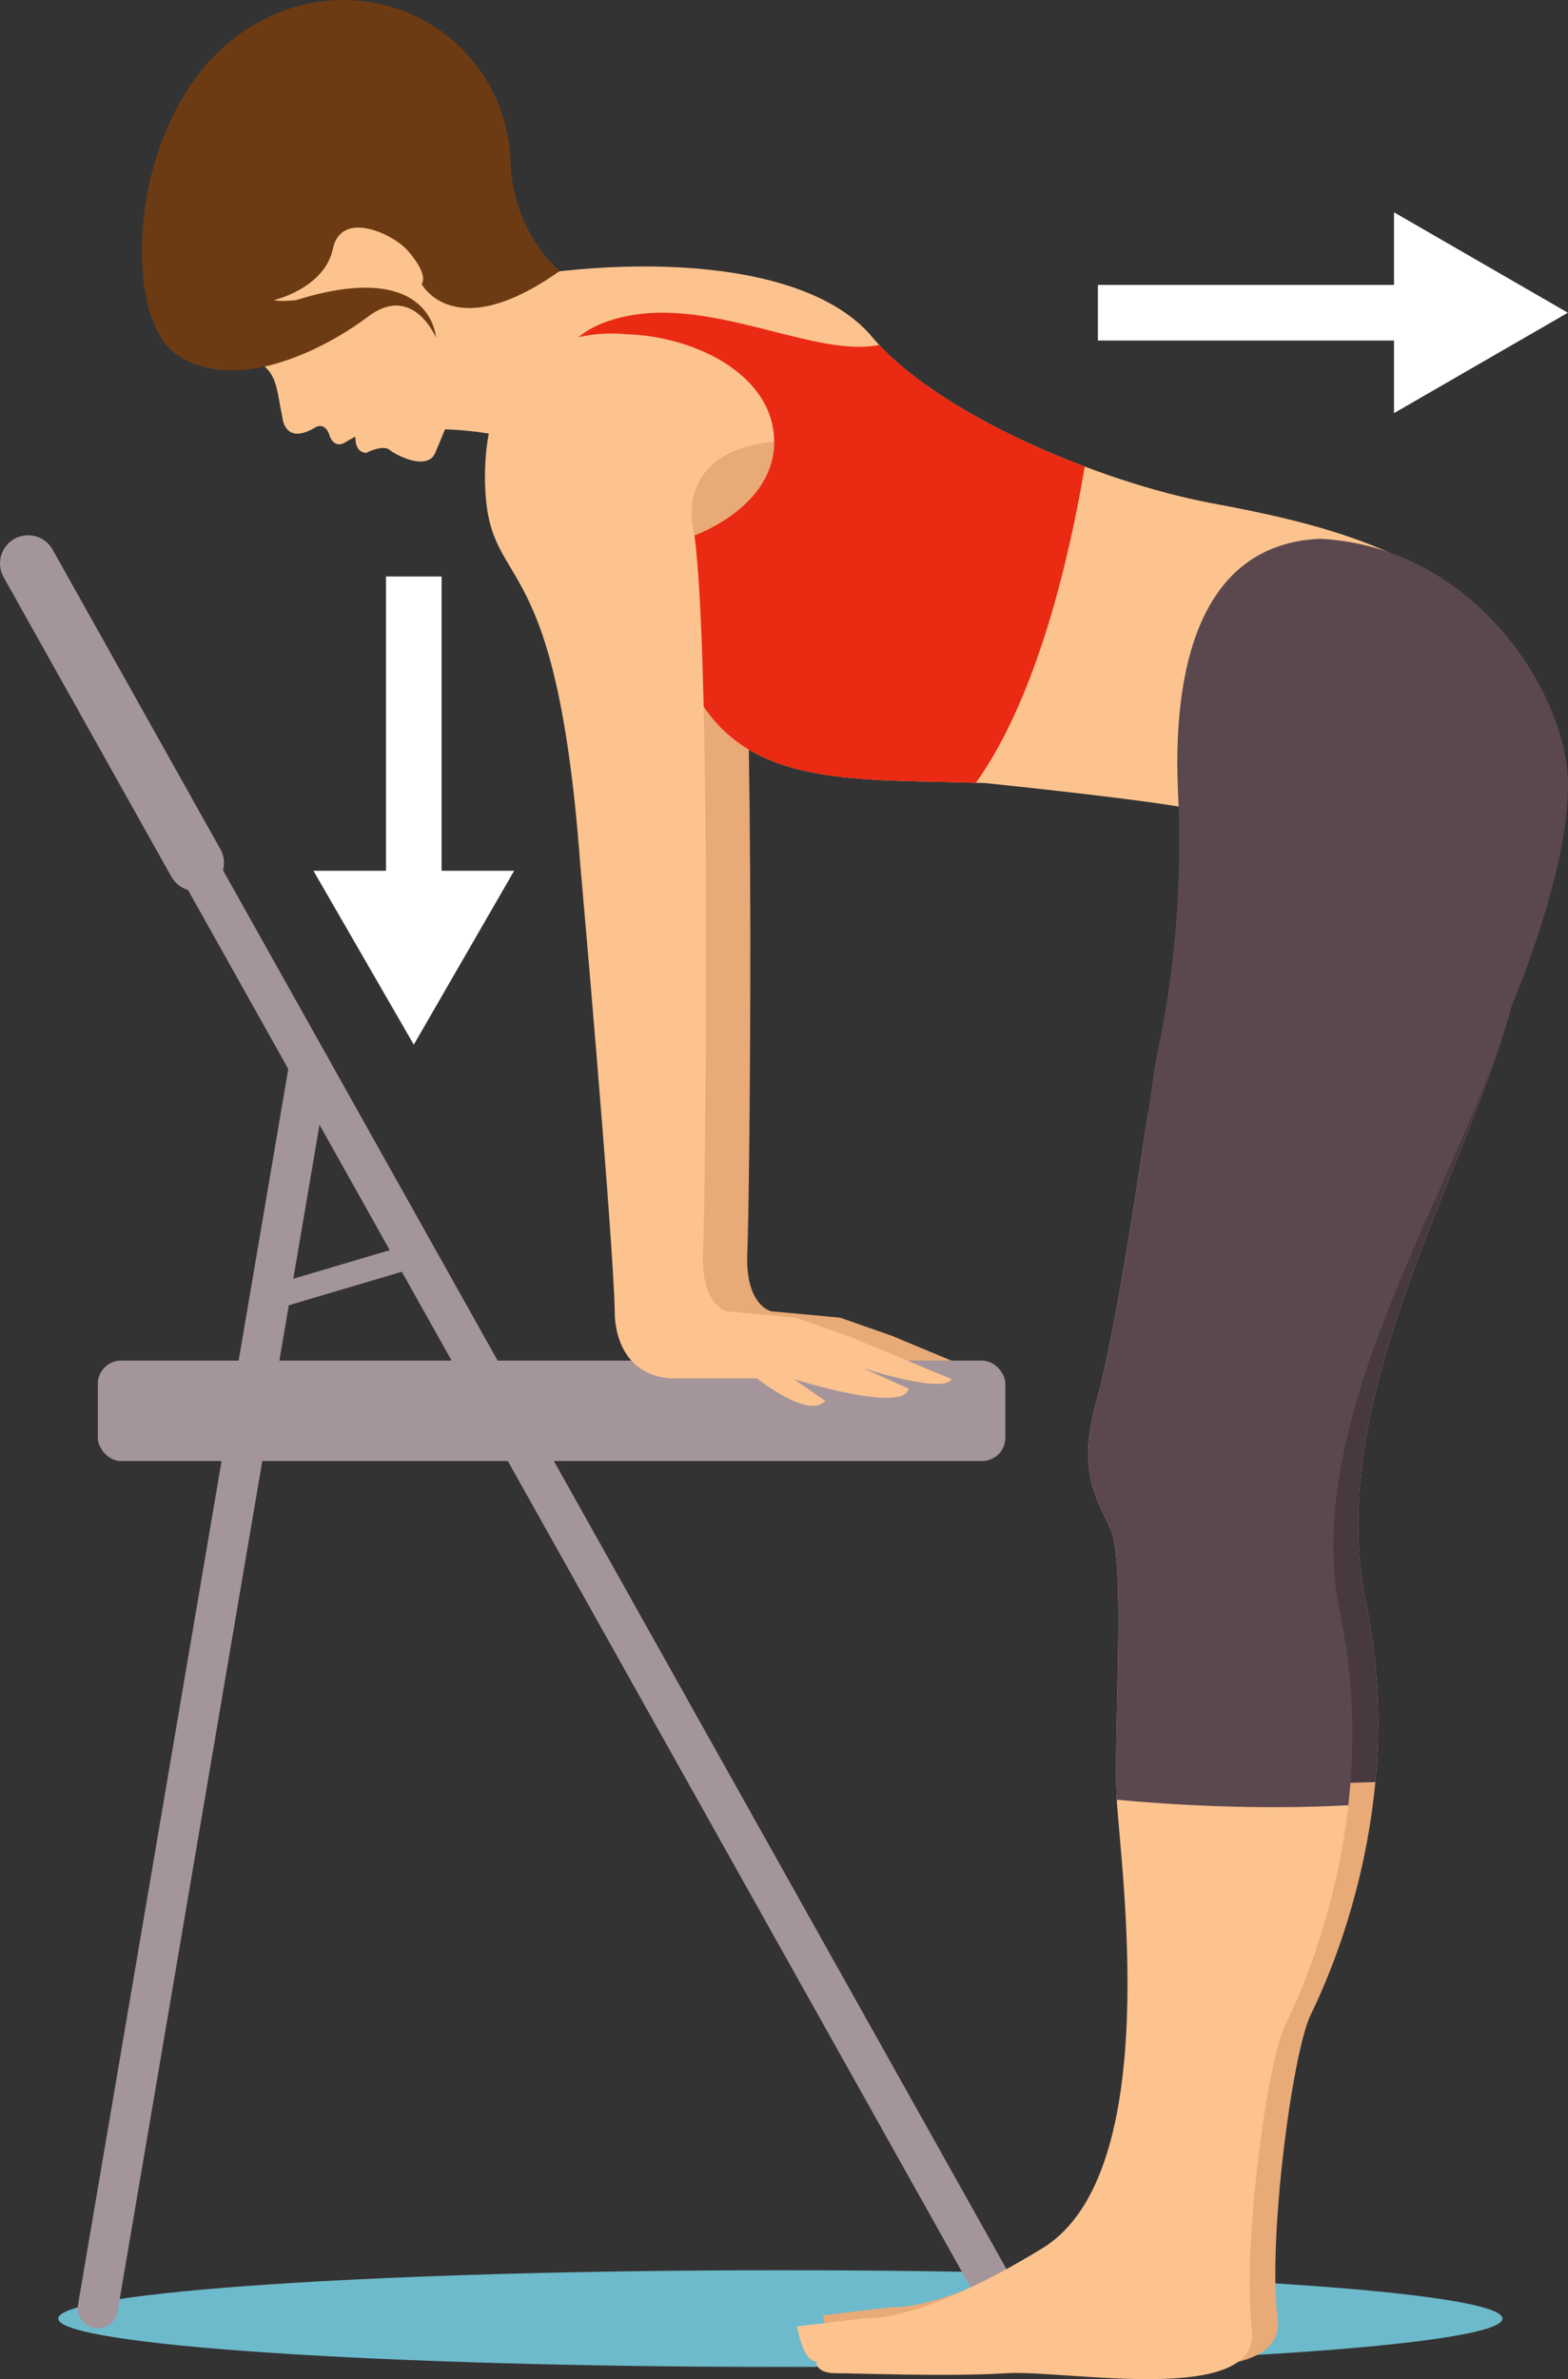
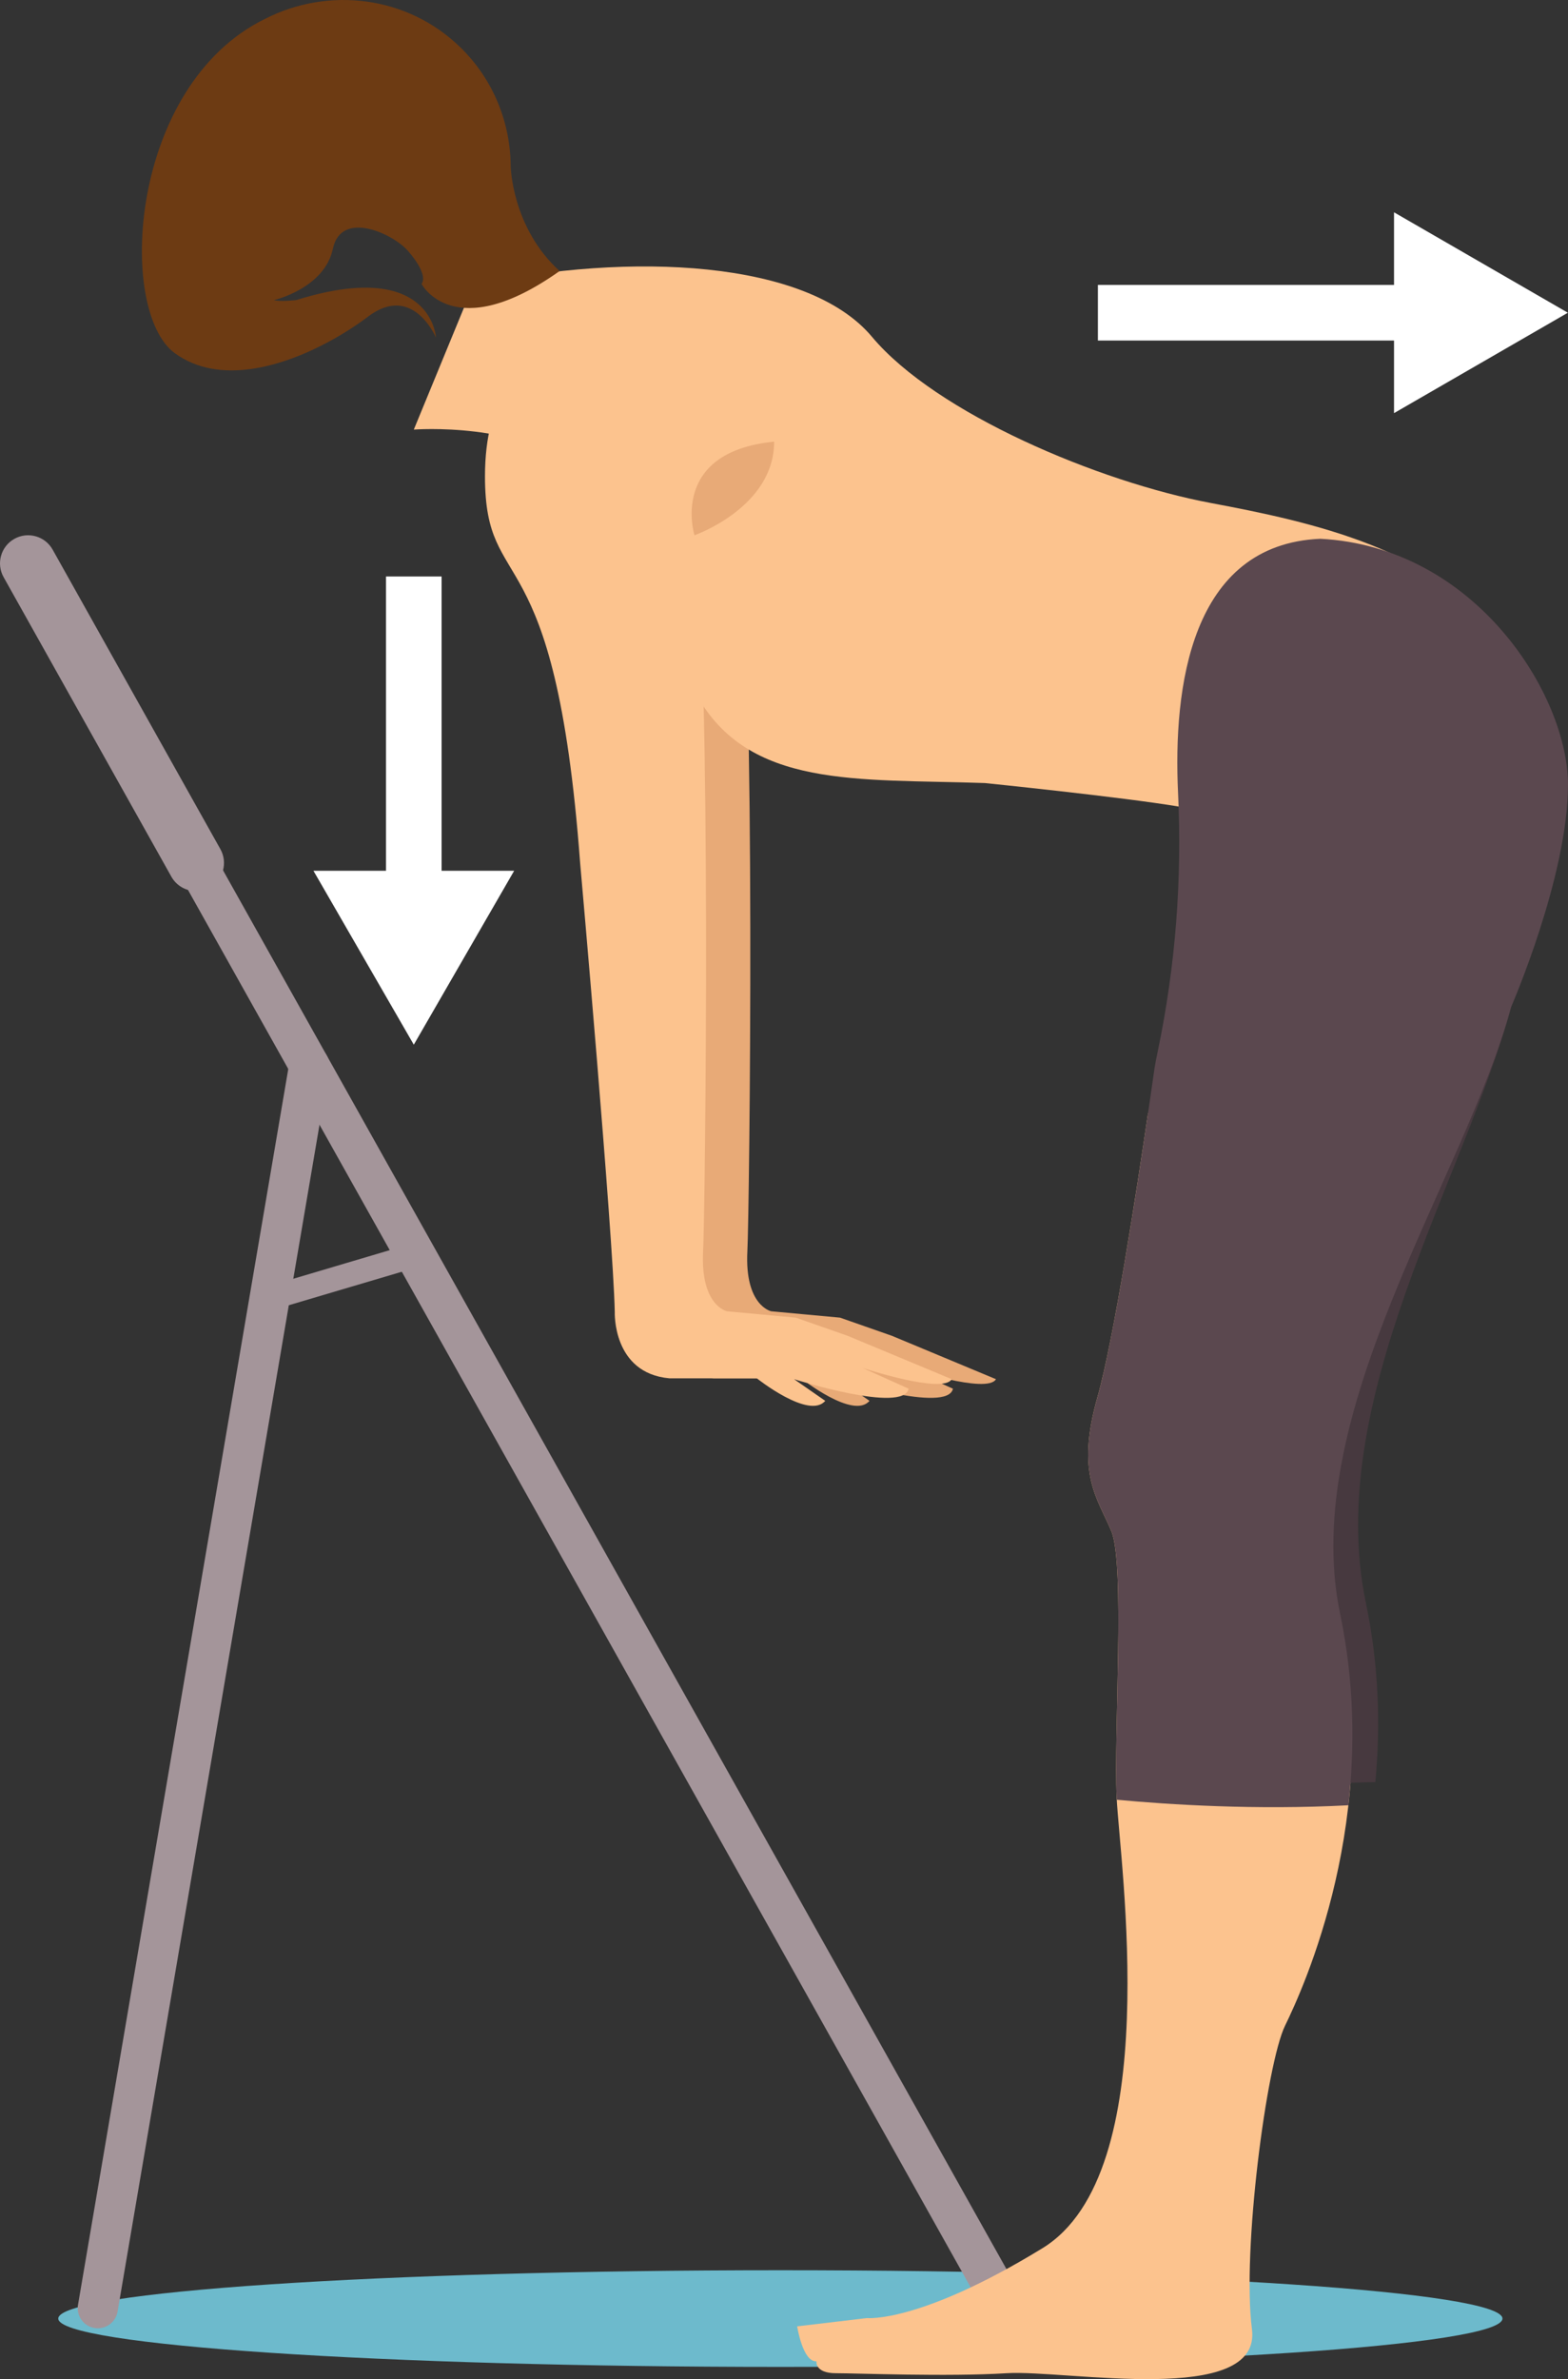
<svg xmlns="http://www.w3.org/2000/svg" viewBox="0 0 169.274 256.701">
  <rect x="0" y="0" width="169.274" height="256.701" fill="#333333" stroke="none" />
  <defs>
    <style>
      .cls-1 {
        fill: #e8aa77;
      }

      .cls-1, .cls-2, .cls-3, .cls-4, .cls-5, .cls-6, .cls-7, .cls-8, .cls-9 {
        stroke-width: 0px;
      }

      .cls-2 {
        fill: #f5a762;
        mix-blend-mode: multiply;
        opacity: .2;
      }

      .cls-3 {
        fill: #a4959a;
      }

      .cls-10 {
        isolation: isolate;
      }

      .cls-4 {
        fill: #47393f;
      }

      .cls-5 {
        fill: #6dbacc;
      }

      .cls-6 {
        fill: #ea2a13;
      }

      .cls-7 {
        fill: #fcc38e;
      }

      .cls-11 {
        fill: none;
      }

      .cls-11, .cls-12 {
        stroke: #fff;
        stroke-miterlimit: 10;
        stroke-width: 6px;
      }

      .cls-8 {
        fill: #5b484f;
      }

      .cls-9 {
        fill: #6d3b13;
      }

      .cls-12 {
        fill: #fff;
      }
    </style>
  </defs>
  <g class="cls-10">
    <g id="Vrstva_2" data-name="Vrstva 2">
      <g>
        <g>
          <path id="Arm" class="cls-1" d="m83.27,141.485l7.418.685,5.61,1.964,11.221,4.675c-.935,1.655-9.631-1.216-9.631-1.216l4.987,2.245c-.561,2.712-12.374-1.029-12.374-1.029l3.366,2.338c-1.745,2.058-7.387-2.431-7.387-2.431h-9.444c-6.171-.561-5.891-7.183-5.891-7.183-.187-8.415-3.74-48.435-3.74-48.435-2.704-36.28-10.271-28.391-10.271-41.71,0-17.399,15.133-15.328,15.133-15.328,7.667.187,16.083,4.488,16.083,11.595,0,7.106-8.602,10.099-8.602,10.099,1.87,13.839,1.151,73.127.935,77.235-.312,5.922,2.587,6.498,2.587,6.498Z" />
          <path id="Arm-2" data-name="Arm" class="cls-2" d="m88.35,47.654c0,7.106-8.602,10.099-8.602,10.099,0,0-2.805-8.976,8.602-10.099Z" />
          <path id="Shadow" class="cls-5" d="m6.289,250.167c0,2.881,34.902,5.216,77.956,5.216,43.053,0,77.954-2.335,77.954-5.216,0-2.88-34.901-5.216-77.954-5.216-43.054,0-77.956,2.335-77.956,5.216Z" />
          <g>
-             <rect class="cls-3" x="10.558" y="146.804" width="97.975" height="10.838" rx="2.507" ry="2.507" />
            <path class="cls-3" d="m108.534,251.215c.359,0,.722-.089,1.058-.277,1.045-.585,1.417-1.906.832-2.95L4.926,59.728c-.586-1.044-1.907-1.416-2.95-.831-1.045.585-1.417,1.906-.832,2.95l105.497,188.26c.398.709,1.134,1.108,1.893,1.108Z" />
            <path class="cls-3" d="m10.56,251.215c1.037,0,1.954-.747,2.134-1.804l22.828-134.099c.201-1.18-.593-2.3-1.773-2.5-1.177-.197-2.3.593-2.5,1.773L8.421,248.684c-.201,1.18.593,2.3,1.773,2.5.123.021.246.031.366.031Z" />
            <path class="cls-3" d="m29.106,141.39c.122,0,.247-.018.37-.054l15.753-4.667c.689-.204,1.082-.928.878-1.617-.204-.688-.929-1.08-1.617-.878l-15.753,4.667c-.689.204-1.082.928-.878,1.617.168.565.685.932,1.247.932Z" />
            <path class="cls-3" d="m21.149,96.142c.502,0,1.011-.125,1.481-.388,1.462-.819,1.983-2.669,1.164-4.131L5.683,59.304c-.82-1.462-2.669-1.982-4.131-1.164-1.462.819-1.983,2.669-1.164,4.131l18.111,32.319c.556.993,1.588,1.552,2.65,1.552Z" />
          </g>
-           <path class="cls-1" d="m168.738,80.48c0,9.918-5.614,28.196-5.614,28.196-4.959,18.448-20.233,42.45-15.671,64.271,4.562,21.82-3.967,40.368-5.951,44.434s-4.662,24.3-3.571,32.73c1.091,8.431-20.134,4.364-26.482,4.761-6.348.397-16.167,0-18.448,0s-2.083-1.289-2.083-1.289c-1.488.099-2.083-3.769-2.083-3.769l7.538-.893s5.653.595,18.944-7.538c13.291-8.133,8.331-41.657,8.01-48.6-.322-6.943.917-25.193-.572-28.763-1.488-3.571-3.867-6.149-1.496-14.481,2.371-8.331,6.159-35.508,6.159-35.508l41.32-33.552Z" />
          <path class="cls-7" d="m159.01,120.125h-35.075c-1.209,8.222-3.712,24.49-5.453,30.605-2.371,8.331.009,10.91,1.496,14.481,1.489,3.571.25,21.82.572,28.763.322,6.943,5.281,40.467-8.01,48.6-13.291,8.133-18.944,7.538-18.944,7.538l-7.538.893s.595,3.868,2.083,3.769c0,0-.198,1.289,2.083,1.289s12.1.397,18.448,0c6.348-.397,27.573,3.67,26.482-4.761-1.091-8.431,1.587-28.664,3.571-32.73,1.984-4.067,10.513-22.614,5.951-44.434-3.676-17.579,7.325-37.346,14.334-54.013Z" />
          <path class="cls-7" d="m62.643,50.838c6.291,5.388,5.372,11.129,12.494,24.042,5.655,10.253,17.36,9.132,31.177,9.609,0,0,14.866,1.514,21.039,2.554l35-17.77c-6.944-10.014-20.901-12.983-31.623-14.997-12.105-2.274-29.66-9.66-36.6-17.939-6.939-8.279-26.007-9.2-43.044-5.56l-6.413,15.575s11.68-.903,17.971,4.486Z" />
-           <path class="cls-6" d="m105.358,84.46c6.697-9.389,10.15-24.616,11.745-34.119-8.704-3.285-17.396-7.999-22.186-13.121-7.553,1.528-19.664-6.289-29.827-2.363-5.638,2.178-6.655,7.887-5.928,13.798,1.256.579,2.442,1.294,3.481,2.183,6.291,5.388,5.372,11.129,12.494,24.042,5.523,10.015,16.822,9.179,30.221,9.579Z" />
-           <path class="cls-7" d="m18.983,14.426c-5.07,6.866-3.61,16.542,3.257,21.611,1.213.894,2.514,1.581,3.86,2.075,3.985,1.732,3.552,2.947,4.404,7.023,0,0,.259,2.968,3.576.959,0,0,.967-.583,1.454.773,0,0,.443,1.767,1.884.767l.949-.532s-.144,1.71,1.177,1.758c0,0,1.778-.925,2.51-.323.733.601,4.114,2.337,4.943.296.827-2.042,7.361-16.665,4.747-18.64l-4.751-1.516c2.288-6.275-.753-13.343-6.398-17.51-6.868-5.069-16.544-3.609-21.611,3.258Z" />
          <path class="cls-9" d="m60.415,29.243c-11.398,8.083-14.903,1.397-14.903,1.397.762-1.114-1.413-3.499-1.413-3.499-1.485-1.83-7.247-4.601-8.161-.306-.912,4.295-6.36,5.544-6.36,5.544.659.204,2.395,0,2.395,0,9.292-2.903,12.868-.498,14.241,1.652.794,1.241.851,2.395.851,2.395,0,0-.466-1.111-1.389-2.074-1.206-1.262-3.199-2.264-5.954-.181-1.147.865-2.566,1.799-4.15,2.656-5.114,2.774-11.92,4.766-16.702,1.278-6.264-4.567-4.962-28.882,9.742-36.069h0c6.851-3.492,15.354-2.506,21.076,3.062,3.599,3.502,5.414,8.156,5.446,12.855,0,0,.116,6.609,5.281,11.291Z" />
          <path class="cls-4" d="m122.756,164.021c-1.488-3.571-3.867-6.149-1.496-14.481,2.371-8.331,6.159-35.508,6.159-35.508l41.32-33.552c0,9.918-5.614,28.196-5.614,28.196-4.959,18.448-20.233,42.45-15.671,64.271,1.44,6.89,1.574,13.45,1.022,19.334-6.822.222-17.717.387-25.179-.435-.191-7.516.886-24.404-.54-27.825Z" />
          <path class="cls-8" d="m169.274,84.674c0-9.648-9.949-25.675-26.741-26.542-14.043.606-15.892,16.114-15.355,27.431.443,9.331-.272,18.674-2.182,27.819-.183.878-.311,1.529-.355,1.84,0,0-3.788,27.176-6.159,35.508-2.371,8.331.009,10.91,1.496,14.481,1.504,3.608.223,22.202.582,28.976h0c5.627.526,14.98,1.124,25.001.596.7-6.214.662-13.239-.886-20.646-4.562-21.82,13.489-47.013,18.448-65.461,0,0,6.149-14.084,6.149-24.002Z" />
          <path id="Arm-3" data-name="Arm" class="cls-7" d="m78.492,141.485l7.418.685,5.61,1.964,11.221,4.675c-.935,1.655-9.631-1.216-9.631-1.216l4.987,2.245c-.561,2.712-12.374-1.029-12.374-1.029l3.366,2.338c-1.745,2.058-7.387-2.431-7.387-2.431h-9.444c-6.171-.561-5.891-7.183-5.891-7.183-.187-8.415-3.74-48.435-3.74-48.435-2.704-36.28-10.271-28.391-10.271-41.71,0-17.399,15.133-15.328,15.133-15.328,7.667.187,16.083,4.488,16.083,11.595,0,7.106-8.602,10.099-8.602,10.099,1.87,13.839,1.151,73.127.935,77.235-.312,5.922,2.587,6.498,2.587,6.498Z" />
          <path id="Arm-4" data-name="Arm" class="cls-1" d="m83.573,47.654c0,7.106-8.602,10.099-8.602,10.099,0,0-2.805-8.976,8.602-10.099Z" />
        </g>
        <g>
          <line class="cls-11" x1="44.672" y1="96.953" x2="44.672" y2="62.201" />
          <polygon class="cls-12" points="44.672 106.718 39.034 96.953 50.31 96.953 44.672 106.718" />
        </g>
        <g>
          <line class="cls-11" x1="153.492" y1="33.742" x2="118.524" y2="33.742" />
          <polygon class="cls-12" points="163.258 33.742 153.492 28.104 153.492 39.38 163.258 33.742" />
        </g>
      </g>
    </g>
  </g>
</svg>